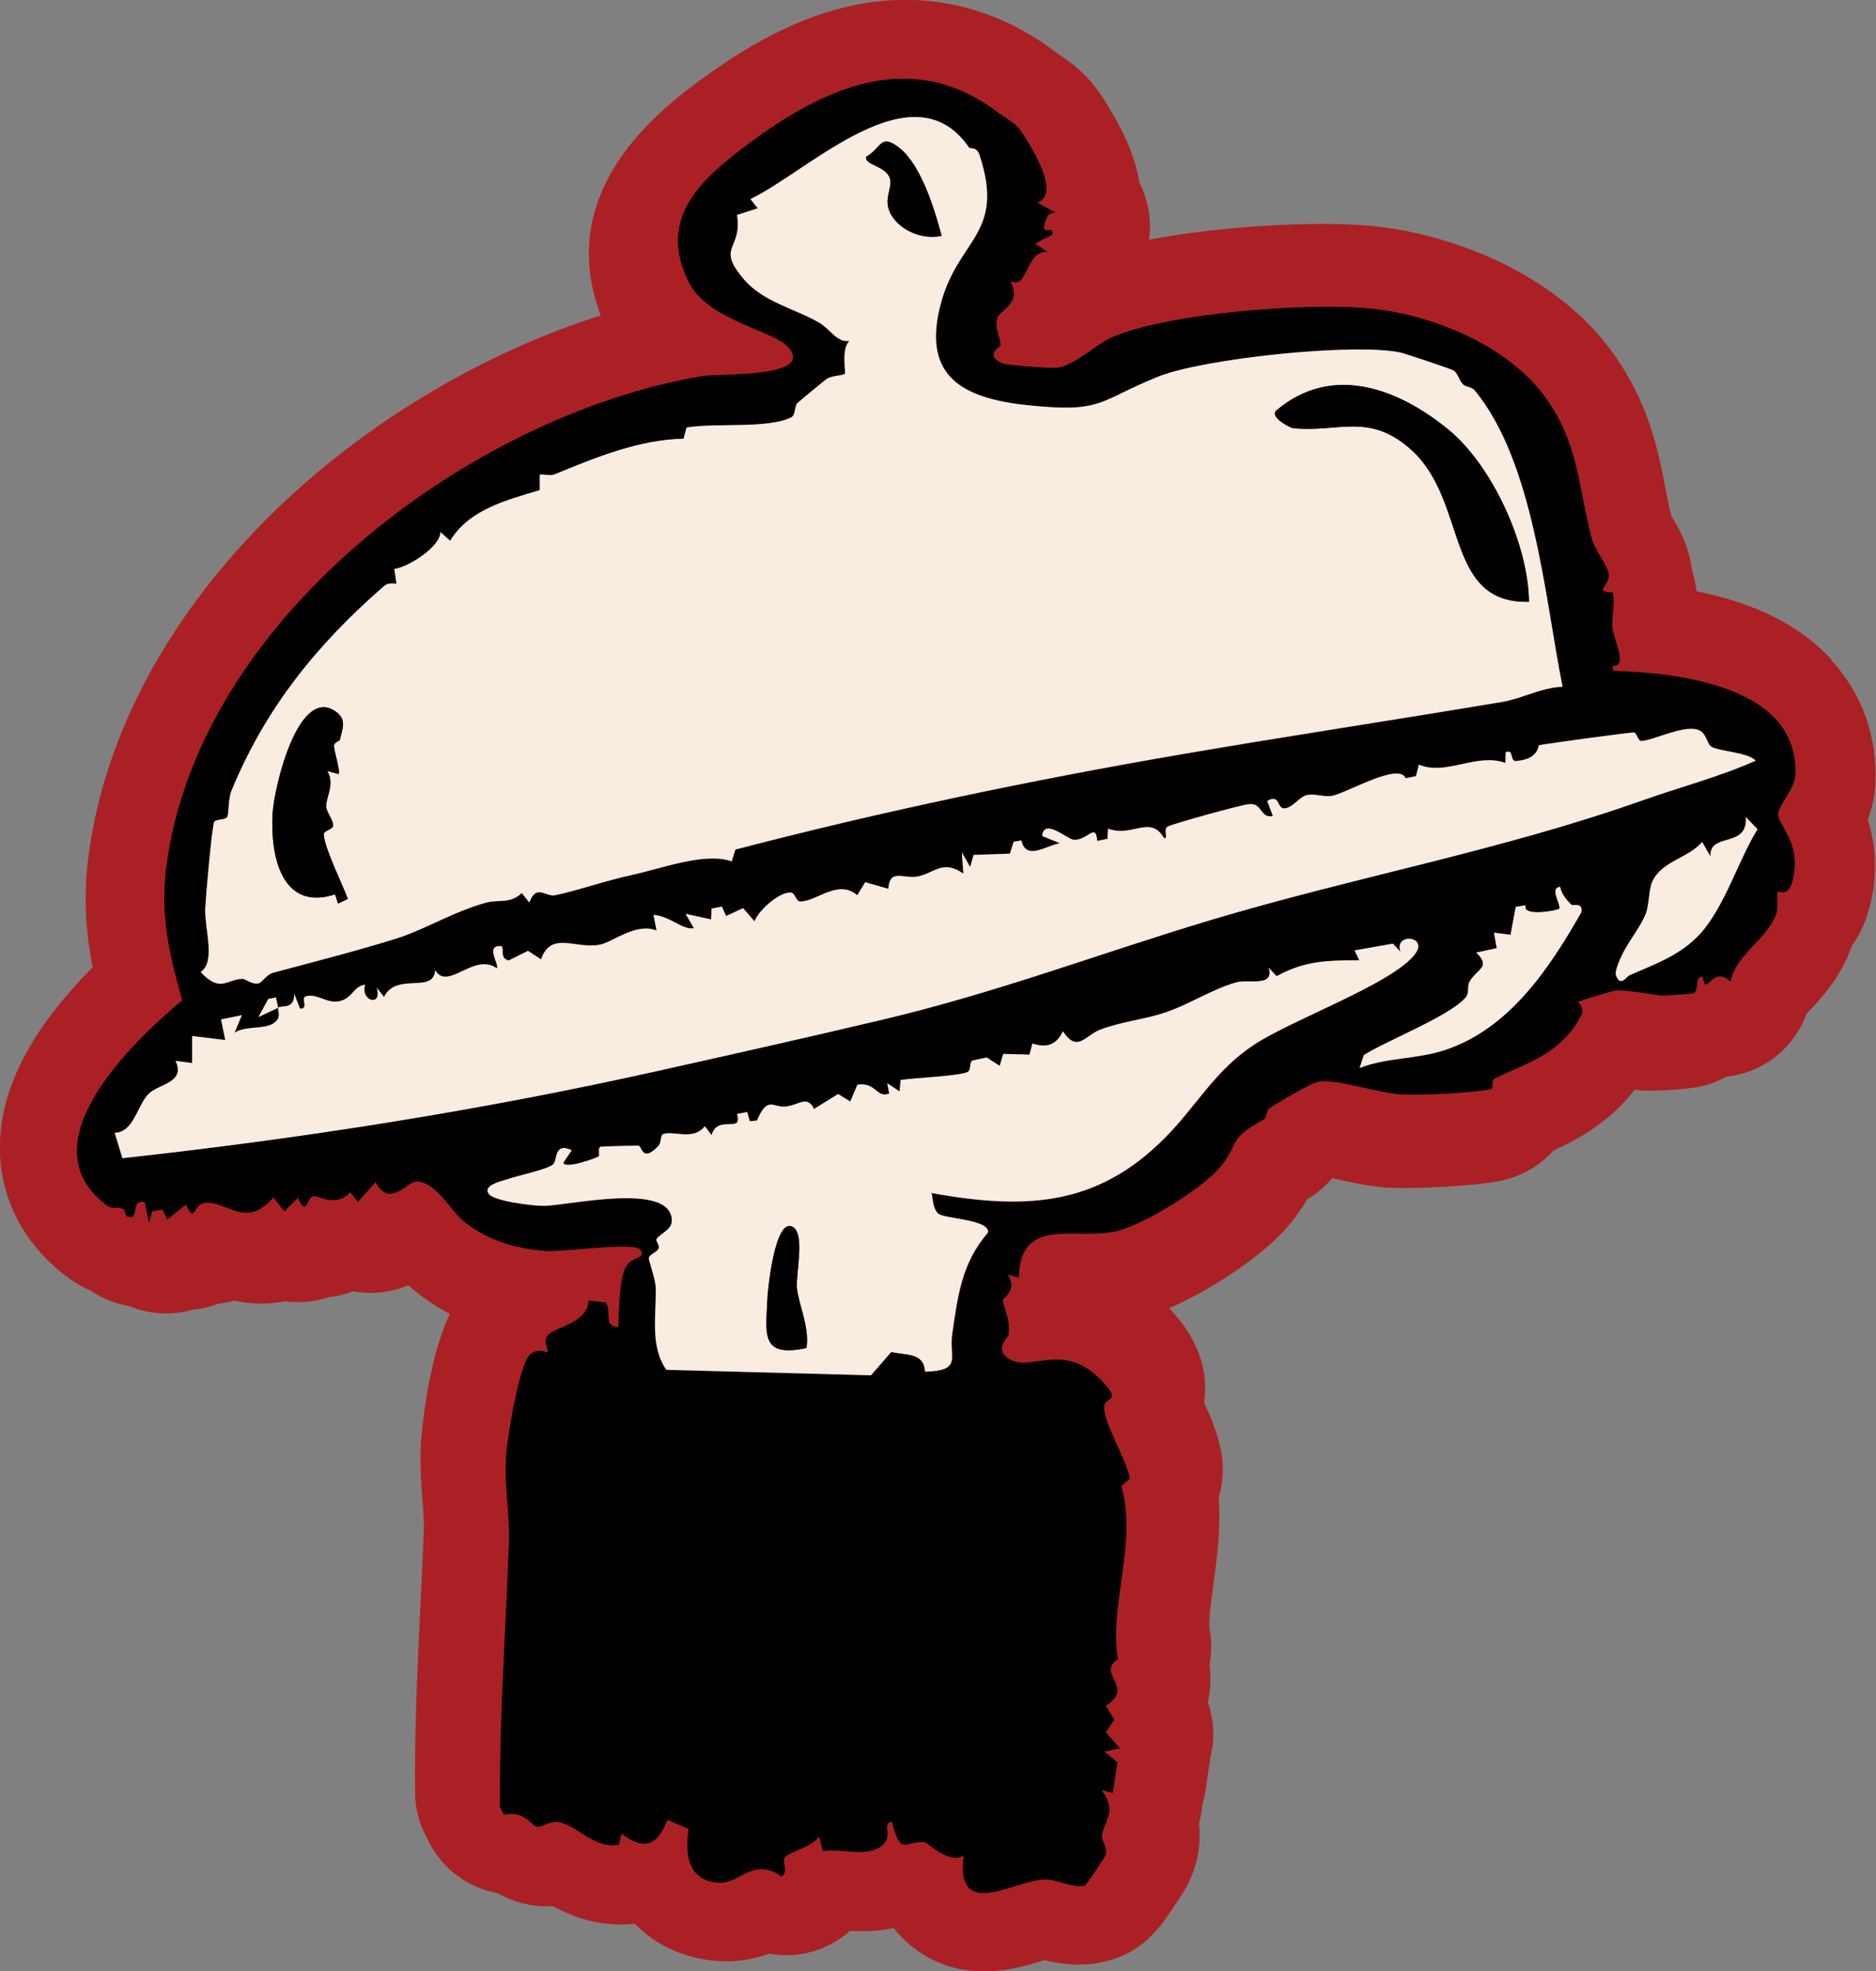
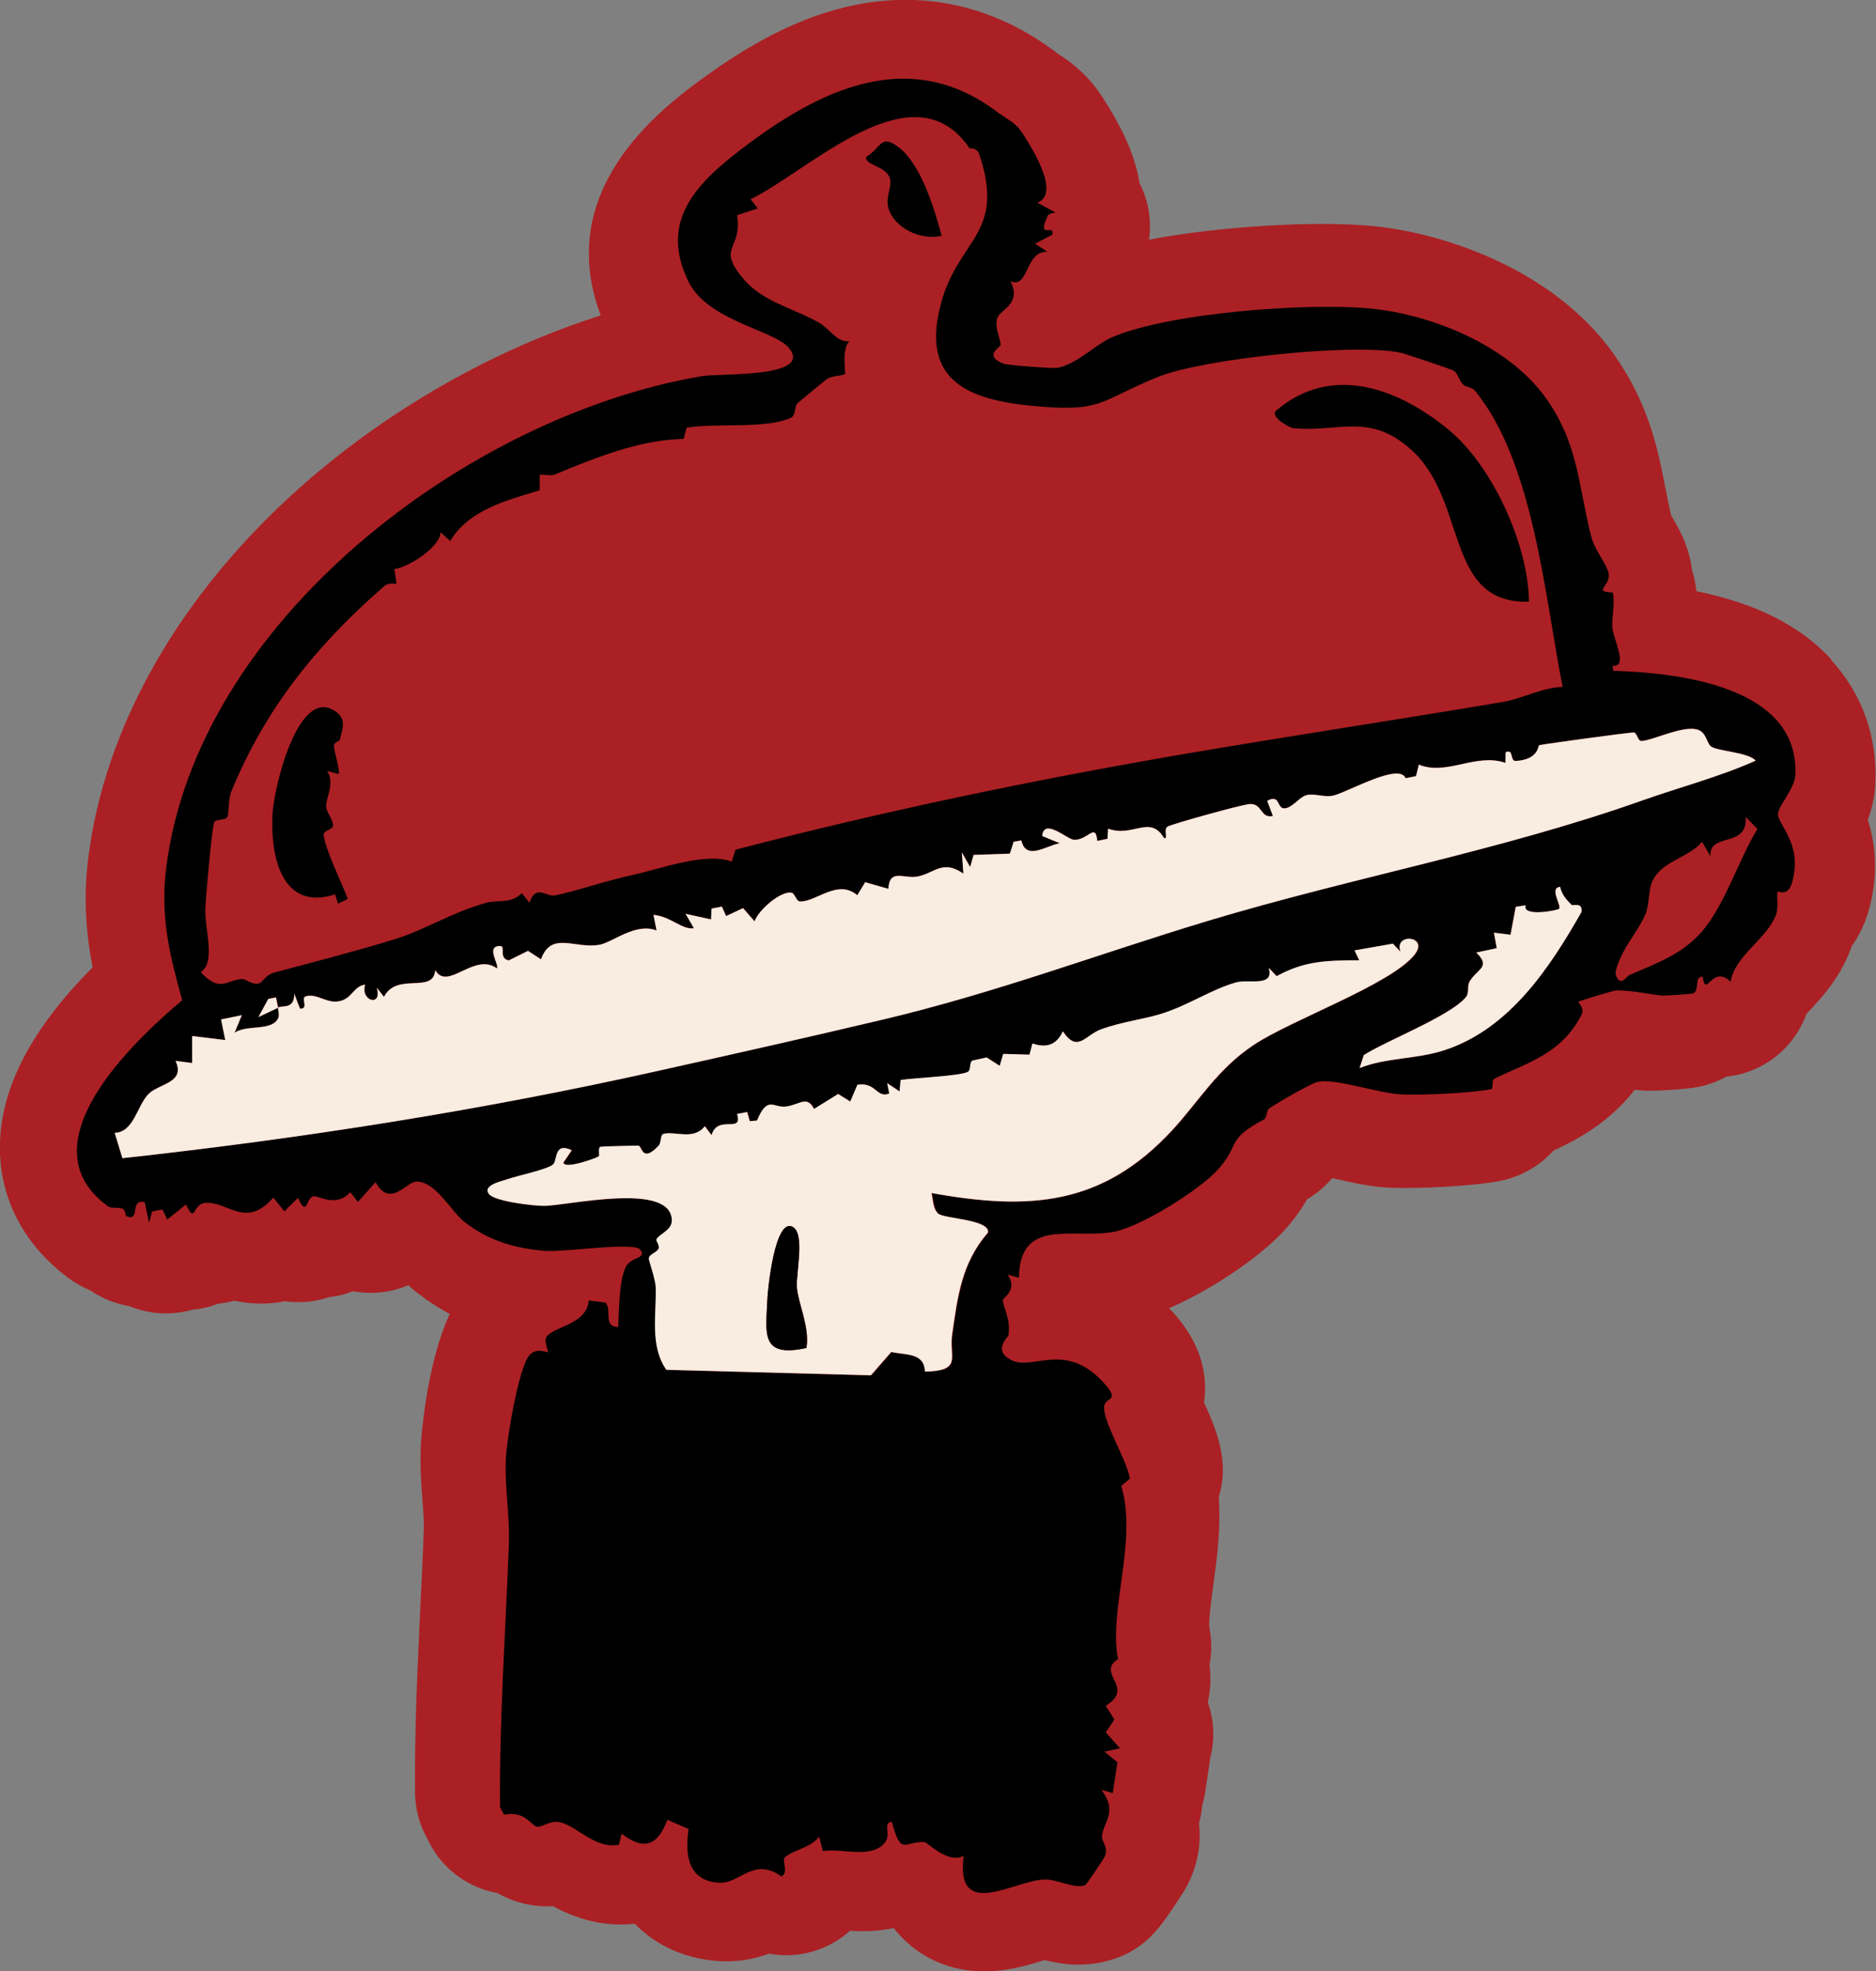
<svg xmlns="http://www.w3.org/2000/svg" id="Layer_3" data-name="Layer 3" viewBox="0 0 194.5 204.38">
  <rect x="0" y="0" width="194.5" height="204.38" fill="#808080" stroke="none" />
  <defs>
    <style>
      .cls-1 {
        fill: #ab2024;
      }

      .cls-2 {
        fill: #f9ece1;
      }
    </style>
  </defs>
  <g id="Layer_1" data-name="Layer 1">
    <g>
      <path class="cls-1" d="M189.89,68.4c-3.22-3.5-7.84-5.85-14-7.09-.06-.48-.15-.98-.27-1.49-.06-.24-.12-.47-.2-.7-.03-.28-.08-.54-.12-.79-.41-2.11-1.33-3.69-1.95-4.73-.03-.05-.06-.1-.09-.15-.22-.93-.41-1.88-.6-2.87-.76-3.92-1.71-8.79-5.46-14.01-6.07-8.46-17.14-12.35-24.77-13.12-5.98-.6-16.06.02-23.3,1.4.29-2.05-.08-4.1-.99-5.87-.51-3.24-2.13-6.21-3.69-8.67-1.56-2.45-3.14-3.67-4.61-4.63l-.09-.05c-6.28-4.87-13.58-6.64-21.11-5.11-5.5,1.12-11,3.9-17.32,8.75-9.2,7.06-12.23,14.94-9.04,23.44-11.11,3.52-22.17,9.82-31.22,17.88-12.46,11.1-20.24,24.76-21.92,38.47-.51,4.19-.21,7.78.46,11.25C2.95,107.01-.2,113.34,0,119.56c.17,5.13,2.71,9.74,7.15,13,.75.55,1.51.96,2.23,1.26.72.49,1.37.8,1.82.98.78.32,1.54.52,2.24.65,1.08.44,2.25.7,3.47.74.77.02,1.53-.05,2.26-.19.26-.05.51-.11.76-.19.37-.03.73-.09,1.09-.16.55-.11,1.09-.27,1.61-.47.42-.04.75-.1.95-.14h0c.22-.05.46-.1.7-.17,1.44.31,3.23.47,5.26.06.27.04.55.07.82.08.86.05,1.72-.01,2.55-.18.41-.08.82-.19,1.22-.33.38-.04.67-.09.86-.13h0c.46-.09,1.01-.24,1.61-.48.51.1,1.03.15,1.56.17.76.02,1.51-.05,2.24-.19.66-.13,1.31-.34,1.93-.6.23.22.48.43.75.64,1.12.89,2.3,1.67,3.55,2.33-2.48,5.36-2.97,13.21-2.98,13.31-.13,2.2.02,4.24.15,6.05.09,1.16.17,2.26.14,3.04-.1,2.68-.23,5.36-.36,8.04-.3,6.24-.61,12.7-.55,19.21.01,1.55.39,3.08,1.11,4.46l.4.78c1.44,2.78,4.08,4.64,7.04,5.17.46.27.99.52,1.58.74,1.33.49,2.76.7,4.18.62,1.92,1.05,4.85,2.22,8.47,1.82,2.27,2.33,5.38,3.7,8.88,3.88,1.03.05,2.08-.02,3.11-.23.72-.15,1.37-.34,1.94-.55,1.24.23,2.52.22,3.76-.04,1.17-.24,2.3-.69,3.34-1.35.31-.2.77-.52,1.29-.98,1.19.07,2.71.09,4.38-.25.05-.01.1-.02.15-.03.41.53.84.98,1.25,1.37,2.05,1.9,5.67,3.93,11.31,2.78,1.13-.23,2.18-.55,3.01-.81.02,0,.05-.01.07-.02,1.42.36,3.5.72,5.9.23.36-.07.72-.17,1.09-.28,3.44-1.06,5.03-3.43,6.31-5.33,1.24-1.84,1.45-2.26,1.62-2.63.73-1.48,1.38-3.59,1.09-6.14.16-.63.27-1.26.33-1.88.13-.45.24-.91.31-1.38l.47-3.13c.02-.14.04-.27.05-.41.5-1.93.4-3.94-.25-5.77.29-1.26.35-2.57.18-3.92.23-1.2.24-2.46,0-3.72-.13-.75.19-3.02.39-4.53.37-2.68.8-5.81.57-9.12.43-1.42.54-2.95.29-4.47-.32-1.94-1.06-3.68-1.82-5.35.03-.19.05-.36.06-.52.45-4.78-2.52-8.04-3.68-9.25,4.55-1.96,9.62-5.46,12.01-8.14,1.05-1.18,1.76-2.21,2.3-3.15.77-.46,1.73-1.16,2.61-2.2.17.04.33.07.47.11,1.85.41,3.75.84,5.72.9,2.61.08,7.91-.12,11.07-.69.07-.01.14-.03.21-.04,1.96-.4,3.95-1.45,5.46-3.13,2.57-1.19,5.77-2.92,8.43-6.31.25.03.5.06.76.08,1.29.1,4.75-.15,5.87-.38.58-.12,1.18-.3,1.73-.52.31-.13.7-.3,1.13-.54.33-.03.66-.08.98-.15.37-.07.73-.17,1.09-.29,2.93-.96,5.21-3.21,6.23-6.05.11-.11.22-.23.31-.34,1.21-1.29,3.03-3.23,4.17-6.1.08-.2.15-.4.22-.6.82-1.15,1.45-2.49,1.84-3.98.98-3.72.56-6.82-.17-9.12.39-1.06.7-2.29.77-3.66.25-4.92-1.33-9.39-4.58-12.92Z" />
      <path d="M103.67,11.79c1.03.8,1.59.83,2.47,2.23,1.08,1.7,3.76,6.09,1.41,7l1.88,1.01c-.27.03-.71.15-.81.36-1.21,2.59.83.71.46,1.96l-1.77.92,1.29.85c-2.31-.18-1.97,3.98-3.85,3.02,1.22,2.35-.99,2.94-1.33,3.78-.39.95.34,2.18.32,2.89,0,.14-1.86,1.1.33,1.91.41.15,5.08.51,5.57.42,2.02-.38,3.98-2.45,5.66-3.17,5.91-2.54,20.32-3.62,26.85-2.97,6.43.64,14.24,3.87,18.08,9.22,3.49,4.86,3.38,9.2,4.77,14.51.35,1.34,1.58,2.75,1.77,3.71.26,1.36-1.73,1.91.44,2,.26,1.06-.14,2.83-.04,3.67.16,1.34,1.66,4.09,0,3.93l.1.52c6.85.21,19.34,1.62,18.86,10.86-.07,1.36-1.76,3.14-1.79,3.98-.04,1.14,2.54,3.01,1.49,7-.44,1.69-1.45.95-1.52,1.07-.17.33.14,1.56-.2,2.44-1.02,2.56-4.2,4.14-4.69,6.88-1.96-1.86-2.52,1.85-2.9-.52-.93.01-.25,1.44-.99,1.74-.15.06-2.94.25-3.25.22-.87-.07-3.29-.58-4.78-.52-.23.01-3.71,1.05-3.87,1.18-.05.04.7.63.33,1.35-2.11,4.08-5.57,4.92-8.99,6.6-.41.2-.1,1.05-.37,1.1-2.22.41-6.82.63-9.18.55-2.46-.08-7.13-1.76-8.85-1.29-.87.24-4.03,2.11-4.97,2.73-.35.23-.17.95-.61,1.18-3.93,2.09-2.35,2.52-4.7,5.15-1.93,2.15-7.92,5.87-10.71,6.45-4.17.87-9.86-1.62-9.94,4.79l-1.18-.33c1.12,1.54-.5,2.46-.49,2.61.07.97.81,1.88.59,3.67-.02.17-1.76,1.64.39,2.63s5.43-1.89,9.23,2.04c2.11,2.18.56,1.74.33,2.55-.39,1.4,2.31,5.66,2.64,7.65l-.9.76c1.71,5.71-1.33,12.79-.34,17.96-2.33,1.49,1.84,2.93-1.27,4.84l.9,1.42-.9,1.33,1.48,1.66-1.62.34,1.35,1.11-.48,3.19-1.18-.33c1.7,2.28.28,3.16.06,4.75-.08.62.75,1.24.27,2.2-.08.17-1.87,2.9-2.04,2.95-1.19.36-2.91-.66-4.21-.61-3.16.11-9.24,4.34-8.36-2.45-1.64.87-3.74-1.41-4.07-1.43-2.11-.08-2.41,1.5-3.38-2.1-1,.12-.05,1.26-.68,2.1-1.37,1.84-4.52.58-6.47.94l-.38-1.51c-.86,1.17-2.68,1.38-3.52,2.12-.46.41.44,1.49-.38,2.02-2.92-2.07-4.32.76-6.44.65-3.27-.17-3.59-2.86-3.2-5.58l-2.2-.95c-.98,2.63-2.38,3.27-4.74,1.44l-.28,1.14c-2.56.54-4.54-2.21-6.4-2.36-.87-.07-1.72.65-2.17.48-.59-.22-1.27-1.66-3.35-1.22l-.41-.79c-.08-9.13.58-18.22.92-27.31.11-2.84-.48-6.05-.3-9.03.12-1.98,1.31-9.26,2.43-10.52.78-.88,1.87-.22,1.91-.31.09-.19-.55-1.2-.03-1.74.97-.99,4.05-1.21,4.27-3.63l1.74.22c.71.79-.32,2.49,1.32,2.53.08-1.69.07-4.76.77-6.21.54-1.11,2.22-.82,1.52-1.8-.61-.85-7.96.27-9.85.12-3.14-.25-5.95-1.07-8.44-3.05-1.34-1.07-2.92-4.16-4.94-4.14-.98.01-2.75,2.8-4.22.06l-1.83,2.05-.8-1.01c-1.46,1.64-3.31.33-3.8.42-.8.15-.63,2.29-1.62.17l-1.41,1.4-1.14-1.43c-2.88,3.33-4.78.3-7.11.56-1.3.14-.95,2.27-1.95.16l-1.93,1.55-.51-1.03-1.07.2-.32,1.18-.45-2.15c-1.65-.32-.36,2.08-1.9,1.46-.07-.03-.11-.67-.41-.78-.5-.19-1.08.05-1.54-.28-8.62-6.32,2.46-16.88,7.74-21.33-1.32-4.76-2.28-8.67-1.67-13.63,3.13-25.63,31.31-47,55.58-51.09,1.83-.31,11.62.22,8.97-2.95-1.52-1.81-8.38-2.78-10.37-6.81-3.08-6.22.73-10.15,5.35-13.69,8.29-6.36,17.66-10.91,26.89-3.75ZM100.48,15.32c-5.84-8.51-16.65,2.47-22.67,5.34l.76.95-2.15.7c.59,3.66-2.26,3.22.74,6.7,2.02,2.34,5.2,2.98,7.75,4.45,1.2.69,1.89,2.13,3.17,1.9-.87.81-.37,3.26-.47,3.4-.17.24-1.32.15-1.93.58-.17.12-2.69,2.2-2.98,2.46-.36.33-.17,1.25-.67,1.5-2.45,1.21-7.89.54-10.84,1.05l-.31,1.16c-4.57.09-9.11,1.94-13.35,3.69-.45.18-1.07-.02-1.57.03v1.61c-3.46,1.05-7.3,2.01-9.28,5.25l-1.01-.9c0,1.51-3.33,3.65-4.78,3.82l.22,1.53c-.48-.04-.91-.08-1.31.27-7,6.1-12.28,12.67-15.79,21.2-.38.91-.25,2.47-.46,2.75s-1.14.2-1.32.46c-.25.37-.89,7.79-.94,8.94-.11,2.15,1.15,5.58-.48,6.65,2.01,2.15,2.62.83,4.25.71.49-.03,1,.63,1.77.46.34-.07.78-.91,1.53-1.11,4.49-1.2,8.62-2.26,12.67-3.51,2.95-.91,6.07-2.87,9.48-3.77,1.14-.3,2.48.16,3.59-.98l.79.99c.7-1.97,1.71-.58,2.64-.75,1.96-.37,5.3-1.53,8.01-2.11,3.04-.66,7.57-2.4,10.33-1.4l.38-1.23c15.18-3.96,30.55-7.17,45.98-9.83,11.11-1.91,22.69-3.65,33.64-5.5,1.84-.31,4.08-1.5,6.14-1.55-1.83-9.22-2.99-23.32-9.1-30.72-.33-.4-.86-.32-1.2-.62-.42-.37-.53-1.18-1.01-1.46-.25-.15-5.03-1.76-5.51-1.86-4.85-1.02-20.48.63-25.12,2.51-6.25,2.53-5.68,3.76-13.38,2.97-6.85-.71-11.29-2.96-9.06-10.83,1.84-6.48,6.6-7.02,3.93-15.14-.3-.9-.99-.62-1.07-.74ZM28.84,104.49s.2.74-.01,1.13c-.73,1.32-3.22.59-4.5,1.46l.75-1.82-2.15.44.43,2.14-3.43-.42v2.8s-1.72-.22-1.72-.22c1.05,2.27-1.7,2.35-2.77,3.4-1.21,1.18-1.53,4.01-3.54,4.06l.8,2.63c18.76-2.06,37.36-4.99,55.83-9.12,7.78-1.74,15.28-3.42,22.96-5.24,11.87-2.81,22.29-6.79,33.76-10.25,15.05-4.54,30.22-7.24,45.07-12.5,3.9-1.38,7.92-2.43,11.71-4.11-.7-.86-3.94-.99-4.61-1.46-.39-.27-.47-1.16-1.05-1.58-1.3-.95-4.85.92-6.16,1-.41.02-.47-.86-.81-.88-.5-.02-9.31,1.2-9.8,1.31-.16.04-.01,1.48-2.43,1.64-.65.04-.2-1.31-1.06-.89l-.02,1.09c-3.04-1.07-6.11,1.37-8.98.18l-.29,1.19-1.08.22c-.66-1.64-5.79,1.34-7.46,1.79-.91.25-1.99-.25-2.83-.03-.67.18-1.23,1.05-1.99,1.31-1.2.42-.58-1.56-2.07-.72l.59,1.56c-1.34.32-1.07-1.41-2.49-1.22-1.05.13-7.7,1.98-8.4,2.31-.53.25.09,1.35-.39,1.21-1.46-2.47-3.25-.03-5.81-.98l-.06,1.05-1.06.22c-.17-1.97-.98-.03-2.43-.12-.68-.04-3.1-2.33-3.28-.39l1.83.75c-1.43.24-3.49,1.85-3.99-.29l-.8.14-.39,1.23-3.76.13-.36,1.25-.86-1.51.16,2.2c-2.14-1.47-2.97-.07-4.69.29-1.46.31-2.96-.89-3.09,1.29l-2.4-.69-.82,1.35c-2.03-1.71-4.23.69-5.93.65-.44-.01-.52-.87-.94-.92-1.17-.12-3.37,1.82-3.78,2.98l-1.19-1.37-1.76.82-.44-.98-1.07.21-.05,1.12-2.64-.58.86,1.49c-1.19.21-2.43-1.24-4.19-1.38l.32,1.62c-2.16-.85-4.52,1.21-5.89,1.47-2.52.49-5.03-1.47-6.09,1.52l-1.35-.88-1.99.99c-1.08-.19-.32-1.47-.86-1.49-1.6-.05-.12,1.88-.37,2.32-2.35-1.72-5.12,2.4-6.4.18-.18,2.51-3.98.16-5.31,2.77l-.76-.96c.65,2.04-1.73,1.43-1.19-.31-1.25.19-1.33,1.46-2.72,1.73-1.28.25-2.32-.87-3.45-.51-.54.17.37,1.33-.59,1.27l-.6-1.56c.05,1.72-1.36,1.18-1.66,1.46l-.22-1.07-.8.16-1.02,1.88,2.04-.97ZM182.22,85.98l-1.23-1.28c.25,3.31-3.81,1.54-3.66,4.09l-.86-1.5c-1.44,1.69-4.11,1.95-5.14,4.04-.43.87-.32,2.49-.74,3.48-.56,1.32-1.63,2.65-2.25,3.84-.29.55-.99,2-.81,2.47.47,1.27,1.12.13,1.38,0,2.75-1.21,5.36-2.09,7.43-4.4,2.46-2.75,3.93-7.63,5.87-10.76ZM162.89,93.8c-.54-.55-.98-1.06-1.15-1.83-1.15.11.12,1.83-.09,2.26-.09.18-3.9.9-3.48-.35l-1.03.16-.54,2.9-1.72-.22.29,1.61-2.12.45c1.53,1.51.14,1.65-.67,2.96-.34.55.02,1.19-.46,1.73-1.69,1.92-8.08,4.39-10.53,5.94l-.44,1.35c2.8-1.11,5.85-.89,8.79-1.85,6.73-2.2,10.91-8.52,14.21-14.32.17-1.11-.87-.58-1.07-.78ZM132.37,101.21l-.8-.85c.63,2.03-2.08,1.16-3.35,1.51-2.56.71-5,2.39-7.72,3.24-1.96.61-4.16.84-6.33,1.64-1.63.6-2.41,2.49-3.94.2-.66,1.42-1.7,1.75-3.15,1.26l-.31,1.16-2.72-.08-.37,1.24-1.35-.87-1.47.32c-.35.19-.12.99-.49,1.18-.86.44-5.69.63-6.96.84l-.11,1.18-1.28-.85.21,1.07c-1.32.53-1.38-1.23-3.3-.91l-.74,1.74-1.26-.78-2.5,1.55c-.71-1.42-1.43-.48-2.84-.26-1.39.22-1.94-1.21-3.07,1.46l-.75.07-.27-.95-1.05.2c.64,2.1-2.02,0-2.64,2.2l-.7-.93c-1.19,1.51-3.12.46-4.29.8-.35.1-.21.91-.51,1.23-1.74,1.84-1.71-.01-2.1-.02-.34,0-3.7.08-3.9.12-.32.06-.08.92-.19.99-.39.24-3.54,1.36-3.68.66l.87-1.29c-1.86-.88-1.46,1.02-1.92,1.46-.56.53-3.8,1.2-4.73,1.54-.59.21-2.63.62-1.94,1.54.58.77,4.6,1.23,5.7,1.23,2.44,0,13.28-2.58,13.27,1.55-.02,1-1.31,1.38-1.6,1.92-.08.15.36.63.23.95-.18.45-.97.55-1.02,1.05-.02.18.69,2.11.72,2.99.08,2.83-.63,6.06,1.1,8.54l21.21.57,2.11-2.42c1.57.35,3.4.05,3.5,2.04,3.94-.09,2.47-1.5,2.81-3.85.58-3.99.97-7.39,3.71-10.57.25-1.38-4.64-1.45-5.17-1.98s-.51-1.43-.68-2.12c10.1,1.82,17.68,1.35,24.95-6.51,2.79-3.02,4.66-6.32,8.44-8.84,3.97-2.65,14.29-6.29,16.71-9.39,1.52-1.95-2.21-2.29-1.47-.27l-.79-.85-3.98.7.49,1.02c-3.31.04-5.55.01-8.55,1.64Z" />
-       <path class="cls-2" d="M100.48,15.32c.08.12.77-.16,1.07.74,2.67,8.12-2.09,8.65-3.93,15.14-2.23,7.87,2.21,10.13,9.06,10.83,7.7.79,7.13-.44,13.38-2.97,4.64-1.88,20.27-3.53,25.12-2.51.48.1,5.26,1.71,5.51,1.86.48.29.59,1.09,1.01,1.46.34.3.87.22,1.2.62,6.12,7.41,7.27,21.51,9.1,30.72-2.07.05-4.31,1.24-6.14,1.55-10.95,1.85-22.53,3.58-33.64,5.5-15.43,2.66-30.8,5.87-45.98,9.83l-.38,1.23c-2.75-1-7.28.75-10.33,1.4-2.71.58-6.05,1.74-8.01,2.11-.93.18-1.94-1.21-2.64.75l-.79-.99c-1.11,1.14-2.45.68-3.59.98-3.41.9-6.53,2.86-9.48,3.77-4.05,1.26-8.17,2.32-12.67,3.51-.74.2-1.19,1.04-1.53,1.11-.77.17-1.28-.49-1.77-.46-1.63.11-2.24,1.43-4.25-.71,1.62-1.08.37-4.5.48-6.65.06-1.15.69-8.57.94-8.94.18-.26,1.1-.17,1.32-.46s.08-1.84.46-2.75c3.51-8.53,8.79-15.1,15.79-21.2.4-.35.83-.31,1.31-.27l-.22-1.53c1.46-.17,4.79-2.31,4.78-3.82l1.01.9c1.98-3.25,5.82-4.2,9.29-5.25v-1.61c.49-.05,1.11.16,1.56-.03,4.24-1.76,8.79-3.6,13.35-3.69l.31-1.16c2.95-.51,8.39.16,10.84-1.05.5-.25.31-1.16.67-1.5.29-.27,2.82-2.35,2.98-2.46.6-.43,1.76-.34,1.93-.58.1-.14-.4-2.59.47-3.4-1.28.24-1.97-1.21-3.17-1.9-2.55-1.47-5.73-2.11-7.75-4.45-3-3.48-.15-3.04-.74-6.7l2.15-.7-.76-.95c6.02-2.86,16.83-13.84,22.67-5.34ZM97.62,24.45c-.73-2.74-2.13-7.37-4.41-9.14-1.94-1.51-1.78-.02-3.41.95-.2.9,2.1.91,2.47,2.29.27,1-.75,2.12.07,3.63.95,1.76,3.37,2.72,5.27,2.27ZM158.52,62.4c-.06-5.89-3.79-14.13-8.39-17.88-5.2-4.25-12.03-6.81-17.77-1.98-.85.68,1.44,1.83,1.67,1.86,4.73.49,7.94-1.71,12.34,2.3,5.83,5.31,3.36,15.93,12.15,15.71ZM35.25,76.69c.23-1.08.83-2.17-.64-3.04-3.77-2.23-6.19,8.04-6.34,10.69-.26,4.48.96,10.19,6.48,8.4l.3.96,1.02-.49c-.54-1.47-2.44-5.31-2.5-6.68-.02-.41.98-.51.97-.93-.02-.7-.71-1.41-.72-2-.01-.96.93-2.33.11-3.66l1.18.33c.2-.44-.54-2.51-.47-2.99.05-.34.59-.43.62-.59Z" />
      <path class="cls-2" d="M28.84,104.49c.3-.29,1.72.26,1.66-1.46l.6,1.56c.96.06.05-1.1.59-1.27,1.13-.36,2.17.76,3.45.51,1.4-.27,1.47-1.55,2.72-1.73-.54,1.74,1.84,2.35,1.19.31l.76.96c1.33-2.61,5.13-.25,5.31-2.77,1.28,2.23,4.05-1.9,6.4-.18.25-.44-1.23-2.37.37-2.32.54.02-.22,1.3.86,1.49l1.99-.99,1.35.88c1.06-2.99,3.57-1.03,6.09-1.52,1.37-.26,3.73-2.32,5.89-1.47l-.32-1.62c1.76.14,3.01,1.6,4.19,1.38l-.86-1.49,2.64.58.05-1.12,1.07-.21.44.98,1.76-.82,1.19,1.37c.41-1.16,2.61-3.1,3.78-2.98.43.04.5.9.94.92,1.69.04,3.9-2.37,5.93-.65l.82-1.35,2.4.69c.13-2.18,1.63-.98,3.09-1.29,1.73-.37,2.56-1.77,4.69-.29l-.16-2.2.86,1.51.36-1.25,3.76-.13.39-1.23.8-.14c.49,2.14,2.56.54,3.99.29l-1.83-.75c.18-1.93,2.59.35,3.28.39,1.45.09,2.26-1.85,2.43.12l1.06-.22.06-1.05c2.56.95,4.35-1.49,5.81.98.48.14-.13-.96.39-1.21.7-.33,7.35-2.18,8.4-2.31,1.42-.18,1.15,1.54,2.49,1.22l-.59-1.56c1.5-.84.88,1.14,2.07.72.76-.27,1.32-1.13,1.99-1.31.84-.23,1.91.27,2.83.03,1.67-.45,6.8-3.42,7.46-1.79l1.08-.22.29-1.19c2.88,1.19,5.94-1.25,8.98-.18l.02-1.09c.87-.43.41.93,1.06.89,2.42-.16,2.27-1.6,2.43-1.64.49-.11,9.3-1.33,9.8-1.31.34.02.39.9.81.88,1.31-.08,4.85-1.94,6.16-1,.58.42.66,1.31,1.05,1.58.67.47,3.91.6,4.61,1.46-3.79,1.69-7.81,2.73-11.71,4.11-14.85,5.26-30.02,7.97-45.07,12.5-11.47,3.46-21.89,7.44-33.76,10.25-7.68,1.82-15.18,3.5-22.96,5.24-18.47,4.14-37.07,7.06-55.83,9.12l-.8-2.63c2-.05,2.33-2.88,3.54-4.06,1.08-1.05,3.83-1.13,2.77-3.4l1.72.22v-2.8s3.43.42,3.43.42l-.43-2.14,2.15-.44-.75,1.82c1.28-.87,3.77-.13,4.5-1.46.21-.39-.04-1.09.01-1.13l-2.04.97,1.02-1.88.8-.16.22,1.07Z" />
      <path class="cls-2" d="M132.37,101.21c3-1.63,5.24-1.61,8.55-1.64l-.49-1.02,3.98-.7.79.85c-.74-2.01,2.99-1.68,1.47.27-2.42,3.1-12.73,6.74-16.71,9.39-3.78,2.52-5.65,5.82-8.44,8.84-7.27,7.86-14.84,8.33-24.95,6.51.17.7.13,1.57.68,2.12s5.42.6,5.17,1.98c-2.74,3.18-3.13,6.58-3.71,10.57-.34,2.35,1.12,3.76-2.81,3.85-.1-1.99-1.93-1.69-3.5-2.04l-2.11,2.42-21.21-.57c-1.73-2.48-1.02-5.71-1.1-8.54-.03-.88-.73-2.82-.72-2.99.05-.5.83-.6,1.02-1.05.13-.32-.31-.8-.23-.95.28-.55,1.58-.93,1.6-1.92.01-4.13-10.83-1.55-13.27-1.55-1.09,0-5.11-.46-5.7-1.23-.69-.92,1.34-1.33,1.94-1.54.93-.34,4.17-1.01,4.73-1.54.46-.44.06-2.33,1.92-1.46l-.87,1.29c.14.7,3.29-.42,3.68-.66.11-.07-.13-.93.19-.99.2-.04,3.56-.12,3.9-.12.4,0,.36,1.86,2.1.02.31-.32.16-1.13.51-1.23,1.16-.34,3.1.71,4.29-.8l.7.93c.62-2.2,3.28-.1,2.64-2.2l1.05-.2.27.95.75-.07c1.13-2.67,1.68-1.25,3.07-1.46,1.41-.22,2.13-1.15,2.84.26l2.5-1.55,1.26.78.74-1.74c1.92-.32,1.98,1.44,3.3.91l-.21-1.07,1.28.85.11-1.18c1.26-.22,6.09-.4,6.96-.84.37-.19.13-.99.49-1.18l1.47-.32,1.35.87.37-1.24,2.72.08.31-1.16c1.45.49,2.49.17,3.15-1.26,1.53,2.29,2.31.4,3.94-.2,2.17-.8,4.37-1.02,6.33-1.64,2.72-.85,5.16-2.53,7.72-3.24,1.27-.35,3.98.52,3.35-1.51l.8.85ZM82.17,127.21c-1.85-.95-2.57,6.63-2.6,7.34-.14,3.67-.83,6.29,4.04,5.23.36-2.13-.87-4.64-.99-6.27-.11-1.48.88-5.61-.45-6.3Z" />
      <path class="cls-2" d="M162.89,93.8c.19.2,1.23-.33,1.07.78-3.3,5.8-7.47,12.12-14.21,14.32-2.95.96-5.99.74-8.79,1.85l.44-1.35c2.46-1.54,8.84-4.01,10.53-5.94.48-.55.12-1.19.46-1.73.82-1.31,2.21-1.44.67-2.96l2.12-.45-.29-1.61,1.72.22.54-2.9,1.03-.16c-.42,1.25,3.39.53,3.48.35.21-.43-1.06-2.15.09-2.26.17.78.61,1.28,1.15,1.83Z" />
-       <path class="cls-2" d="M182.22,85.98c-1.94,3.13-3.41,8.01-5.87,10.76-2.07,2.31-4.68,3.19-7.43,4.4-.27.12-.92,1.26-1.38,0-.17-.47.53-1.93.81-2.47.62-1.19,1.69-2.52,2.25-3.84.42-1,.31-2.61.74-3.48,1.02-2.09,3.69-2.35,5.14-4.04l.86,1.5c-.15-2.56,3.91-.78,3.66-4.09l1.23,1.28Z" />
      <path d="M158.52,62.4c-8.79.22-6.32-10.4-12.15-15.71-4.4-4.01-7.6-1.8-12.34-2.3-.24-.02-2.52-1.18-1.67-1.86,5.74-4.83,12.57-2.27,17.77,1.98,4.6,3.75,8.33,11.99,8.39,17.88Z" />
      <path d="M35.25,76.69c-.03.16-.57.25-.62.59-.07.48.67,2.55.47,2.99l-1.18-.33c.82,1.33-.12,2.7-.11,3.66,0,.59.7,1.3.72,2,.01.42-.99.52-.97.93.06,1.36,1.96,5.21,2.5,6.68l-1.02.49-.3-.96c-5.52,1.79-6.74-3.92-6.48-8.4.15-2.66,2.58-12.93,6.34-10.69,1.47.87.87,1.96.64,3.04Z" />
      <path d="M97.62,24.45c-1.9.45-4.32-.51-5.27-2.27-.82-1.52.19-2.63-.07-3.63-.37-1.38-2.67-1.39-2.47-2.29,1.62-.96,1.46-2.45,3.41-.95,2.28,1.77,3.68,6.4,4.41,9.14Z" />
      <path d="M82.17,127.21c1.33.69.34,4.83.45,6.3.13,1.63,1.35,4.14.99,6.27-4.87,1.06-4.19-1.57-4.04-5.23.03-.71.75-8.29,2.6-7.34Z" />
    </g>
  </g>
</svg>